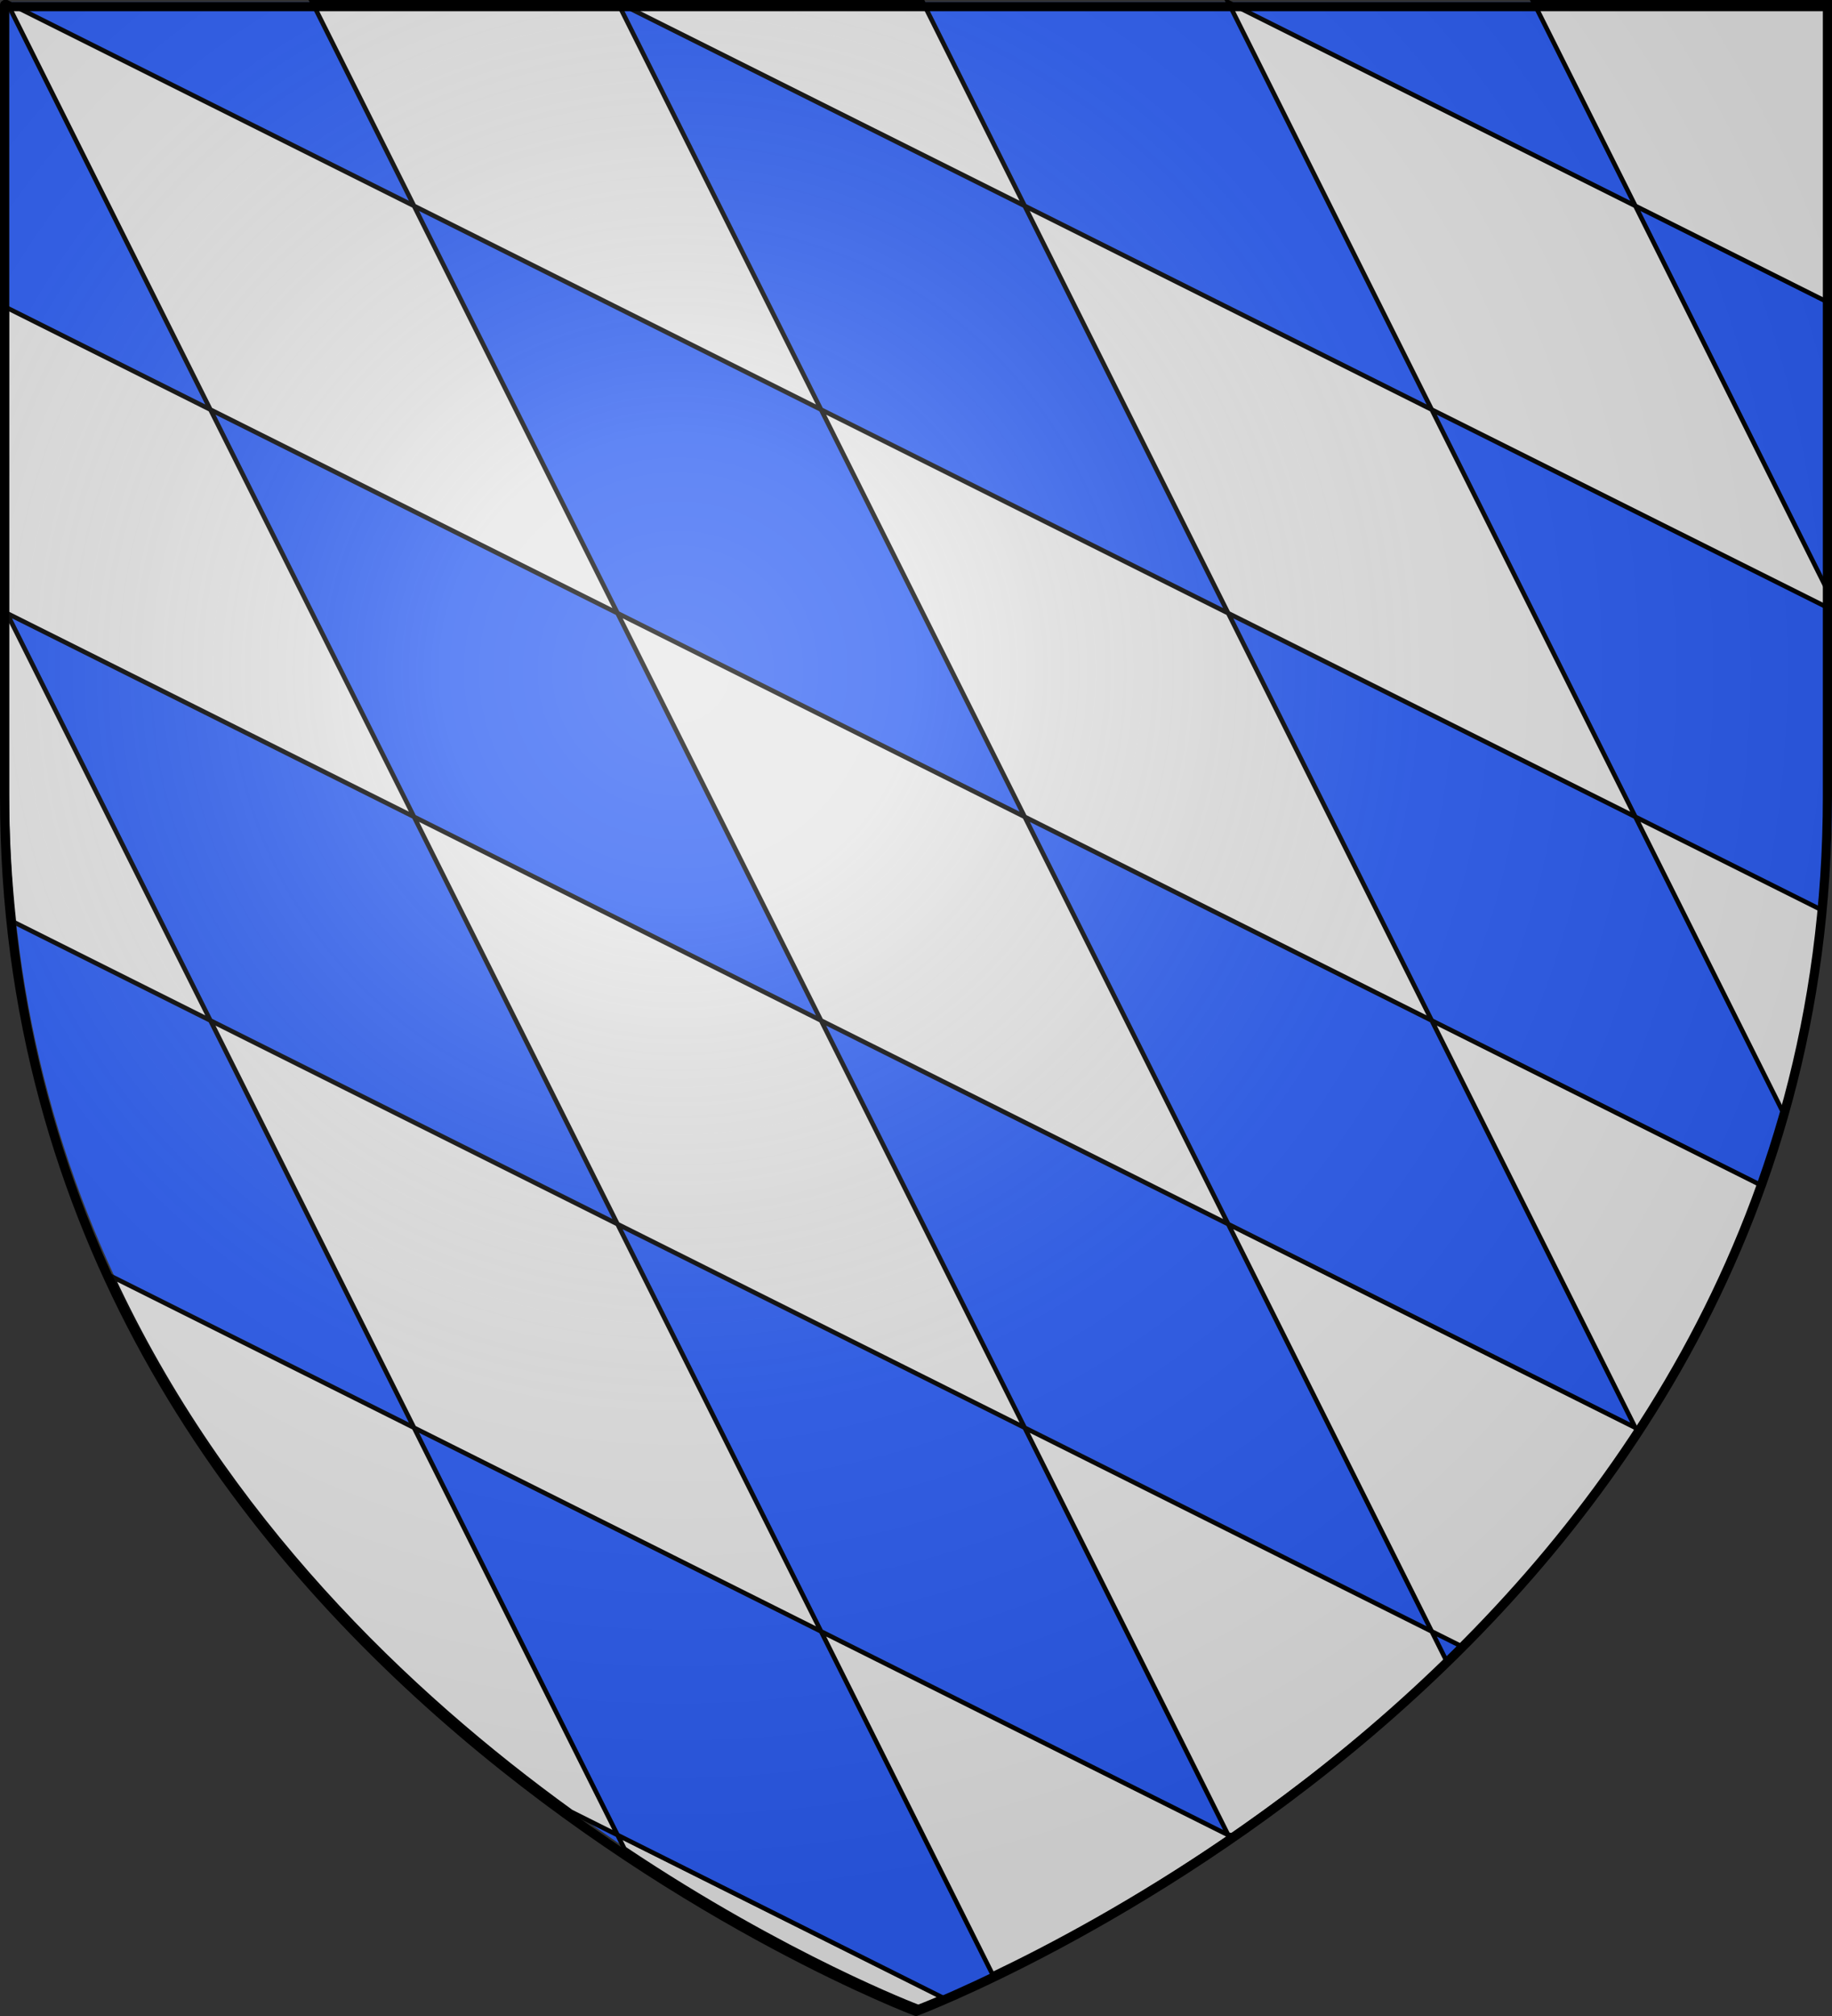
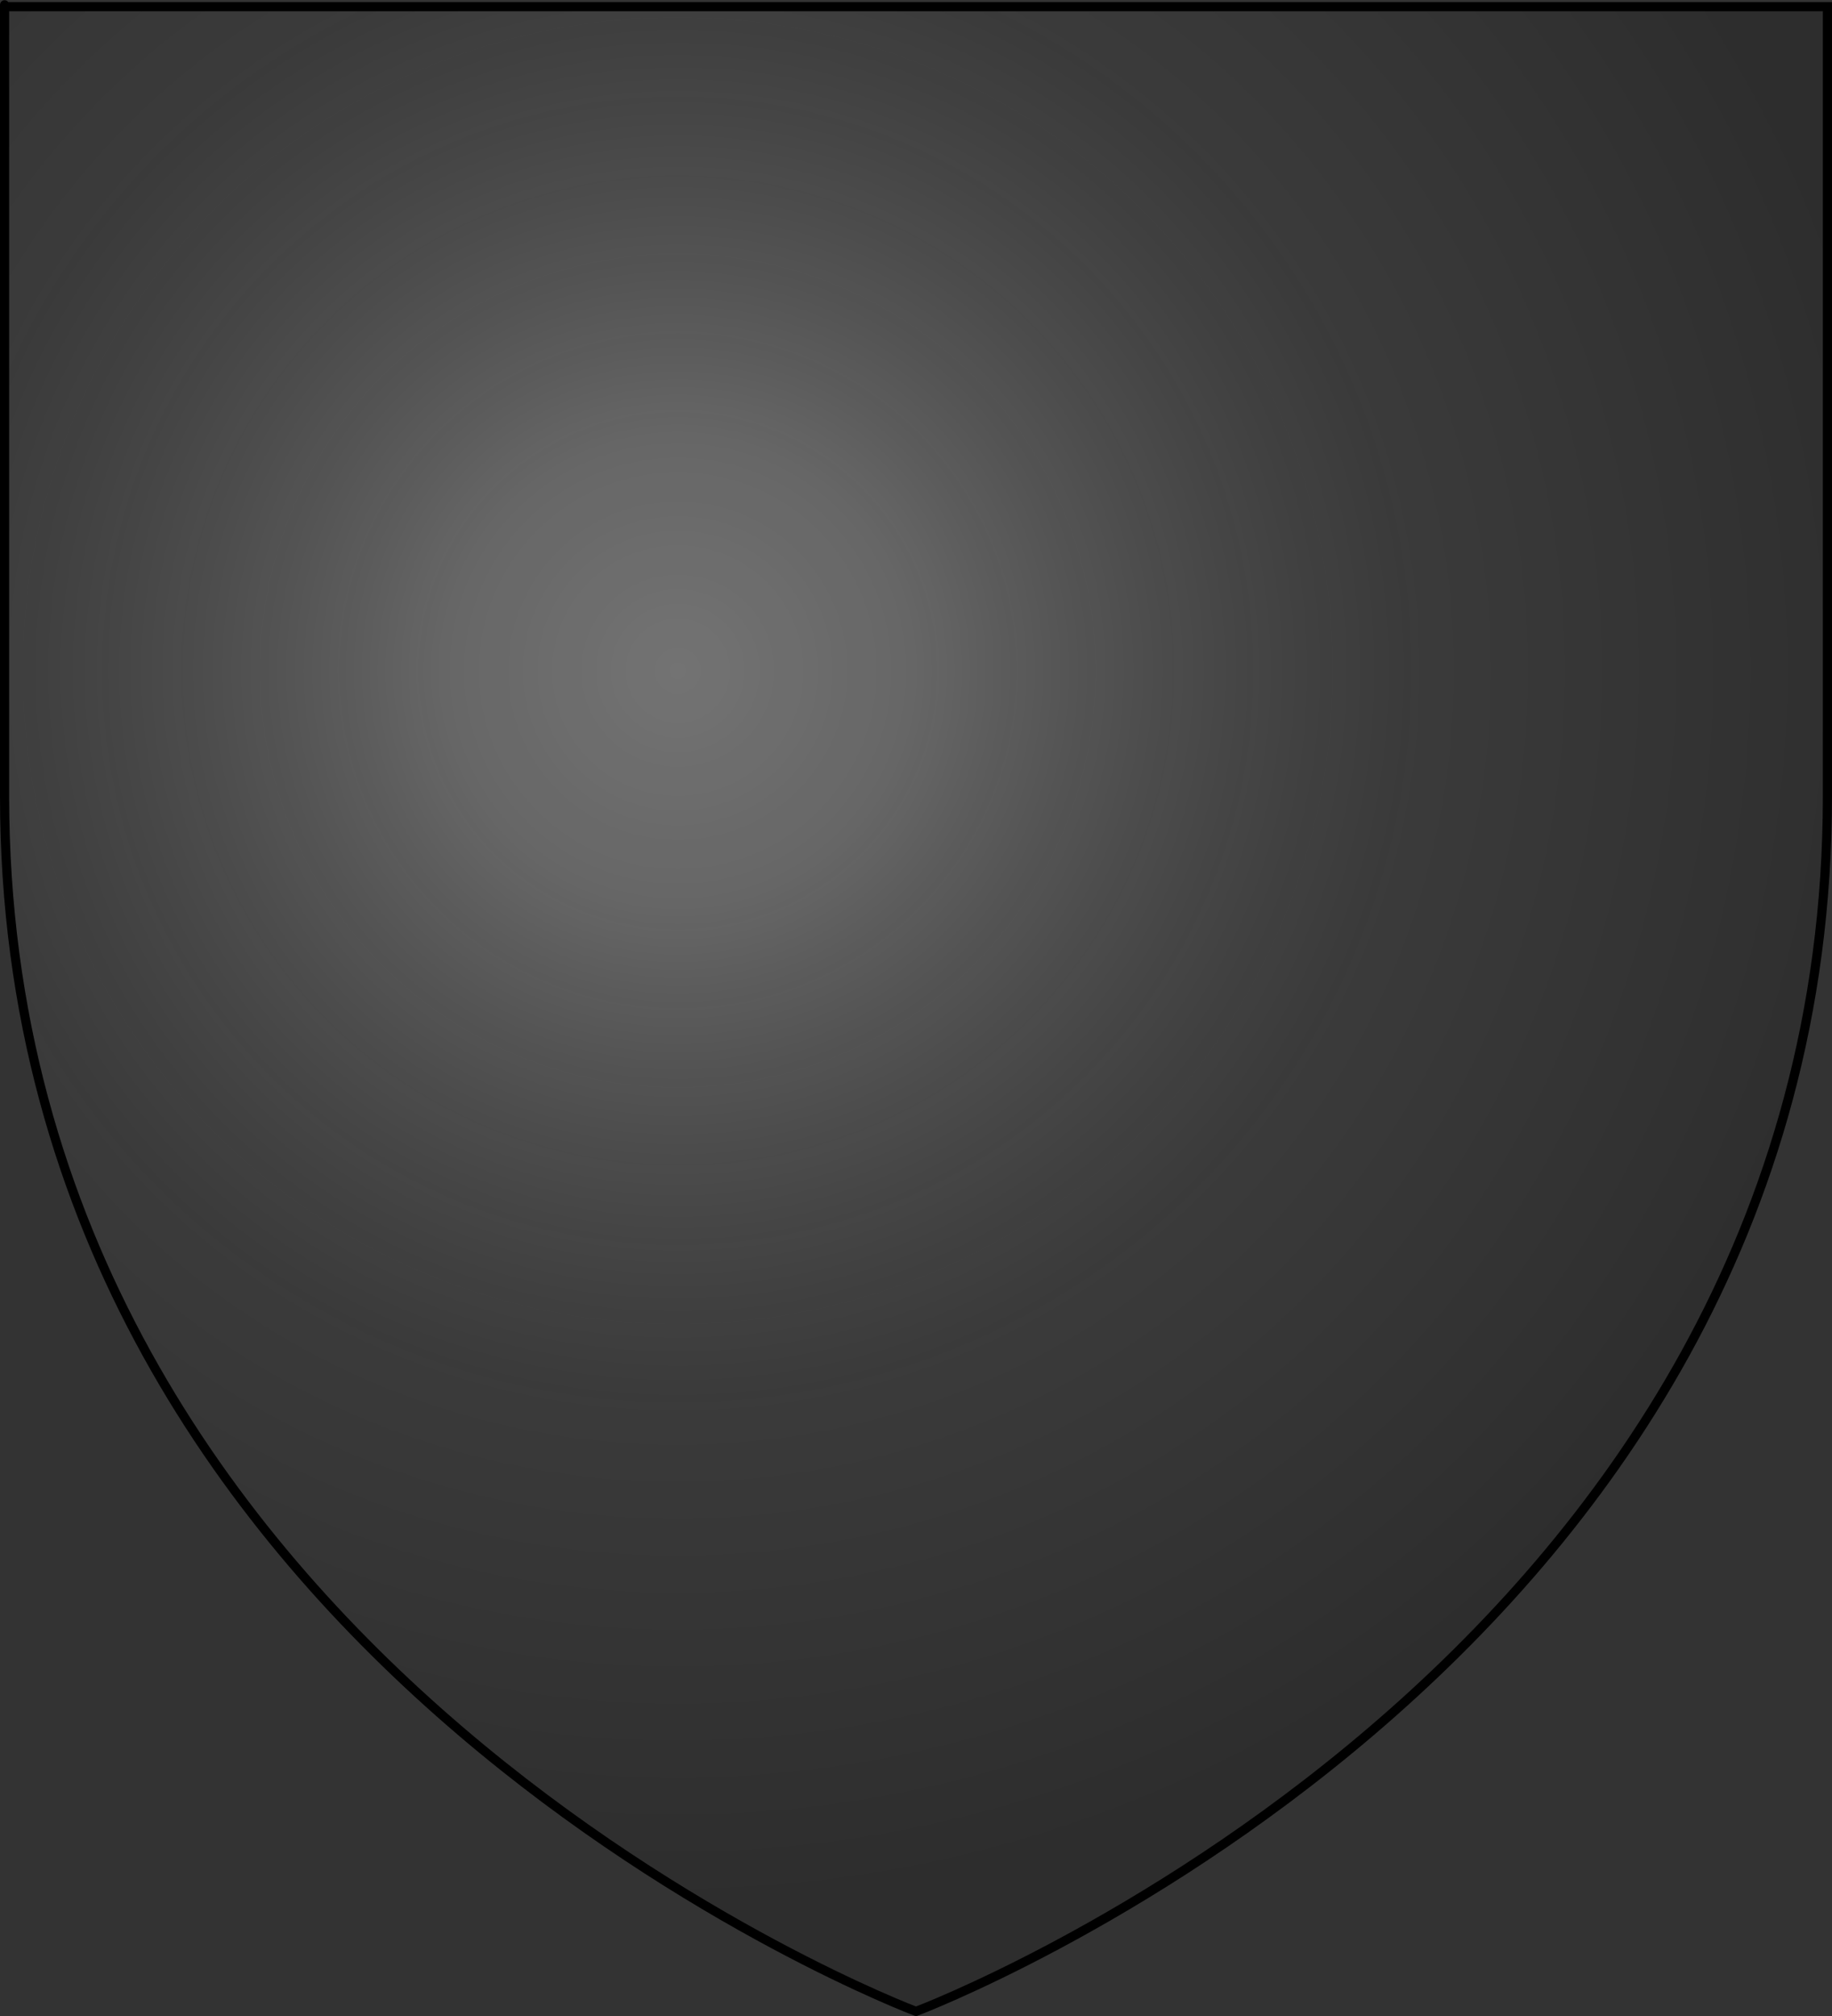
<svg xmlns="http://www.w3.org/2000/svg" xmlns:xlink="http://www.w3.org/1999/xlink" version="1.0" width="600" height="660" id="svg2">
  <rect width="100%" height="100%" fill="#333333" stroke="none" />
  <desc id="desc4">Flag of Canton of Valais (Wallis)</desc>
  <defs id="defs6">
    <linearGradient id="linearGradient2893">
      <stop id="stop2895" style="stop-color:#ffffff;stop-opacity:0.314" offset="0" />
      <stop id="stop2897" style="stop-color:#ffffff;stop-opacity:0.251" offset="0.19" />
      <stop id="stop2901" style="stop-color:#6b6b6b;stop-opacity:0.125" offset="0.6" />
      <stop id="stop2899" style="stop-color:#000000;stop-opacity:0.125" offset="1" />
    </linearGradient>
    <linearGradient id="linearGradient2885">
      <stop id="stop2887" style="stop-color:#ffffff;stop-opacity:1" offset="0" />
      <stop id="stop2891" style="stop-color:#ffffff;stop-opacity:1" offset="0.229" />
      <stop id="stop2889" style="stop-color:#000000;stop-opacity:1" offset="1" />
    </linearGradient>
    <linearGradient id="linearGradient2955">
      <stop id="stop2867" style="stop-color:#fd0000;stop-opacity:1" offset="0" />
      <stop id="stop2873" style="stop-color:#e77275;stop-opacity:0.659" offset="0.5" />
      <stop id="stop2959" style="stop-color:#000000;stop-opacity:0.323" offset="1" />
    </linearGradient>
    <radialGradient cx="225.524" cy="218.901" r="300" fx="225.524" fy="218.901" id="radialGradient2961" xlink:href="#linearGradient2955" gradientUnits="userSpaceOnUse" gradientTransform="matrix(-4.167939e-4,2.183,-1.884,-3.599562e-4,615.597,-289.121)" />
    <polygon points="0,-1 0.588,0.809 -0.951,-0.309 0.951,-0.309 -0.588,0.809 0,-1 " transform="scale(53,53)" id="star" />
    <clipPath id="clip">
      <path d="M 0,-200 L 0,600 L 300,600 L 300,-200 L 0,-200 z" id="path10" />
    </clipPath>
    <radialGradient cx="225.524" cy="218.901" r="300" fx="225.524" fy="218.901" id="radialGradient1911" xlink:href="#linearGradient2955" gradientUnits="userSpaceOnUse" gradientTransform="matrix(-4.167939e-4,2.183,-1.884,-3.599562e-4,615.597,-289.121)" />
    <radialGradient cx="225.524" cy="218.901" r="300" fx="225.524" fy="218.901" id="radialGradient2865" xlink:href="#linearGradient2955" gradientUnits="userSpaceOnUse" gradientTransform="matrix(0,1.749,-1.593,-1.049767e-7,551.788,-191.29)" />
    <radialGradient cx="225.524" cy="218.901" r="300" fx="225.524" fy="218.901" id="radialGradient2871" xlink:href="#linearGradient2955" gradientUnits="userSpaceOnUse" gradientTransform="matrix(0,1.386,-1.323,-5.741131e-8,-158.082,-109.541)" />
    <radialGradient cx="221.445" cy="226.331" r="300" fx="221.445" fy="226.331" id="radialGradient3163" xlink:href="#linearGradient2893" gradientUnits="userSpaceOnUse" gradientTransform="matrix(1.353,0,0,1.349,-77.629,-85.747)" />
  </defs>
  <g id="layer3" style="display:inline">
-     <path d="M 301.5,657 C 301.5,657 600,544.68 600,259.228 C 600,-26.223 600,0.676 600,0.676 L 3,0.676 L 3,259.228 C 3,544.68 301.5,657 301.5,657 z" id="path2855" style="fill:#2b5df2;fill-opacity:1;fill-rule:evenodd;stroke:none;stroke-width:1px;stroke-linecap:butt;stroke-linejoin:miter;stroke-opacity:1" />
-     <path d="M 2.25,0.75 L 68.906,134.094 L 202.25,200.75 L 135.594,67.406 L 2.25,0.75 z M 135.594,67.406 L 268.906,134.094 L 202.25,0.75 L 102.25,0.75 L 135.594,67.406 z M 202.25,0.75 L 335.594,67.406 L 302.25,0.75 L 202.25,0.75 z M 335.594,67.406 L 402.25,200.75 L 535.594,267.406 L 468.906,134.094 L 335.594,67.406 z M 468.906,134.094 L 599.25,199.25 C 599.25,196.489 599.25,197.371 599.25,194.75 L 535.594,67.406 L 402.25,0.75 L 468.906,134.094 z M 535.594,67.406 L 599.25,99.25 C 599.25,88.302 599.25,0.75 599.25,0.75 L 502.25,0.75 L 535.594,67.406 z M 535.594,267.406 L 584.5,365.219 C 590.586,344.197 595.007,321.906 597.344,298.312 C 597.345,298.302 597.343,298.292 597.344,298.281 L 535.594,267.406 z M 402.25,200.75 L 268.906,134.094 L 335.594,267.406 L 468.906,334.094 L 402.25,200.75 z M 468.906,334.094 L 535.594,467.406 L 536.812,468 C 552.62,443.946 566.444,417.378 577.031,388.156 L 468.906,334.094 z M 535.594,467.406 L 402.25,400.75 L 468.906,534.094 L 478.531,538.906 C 499.077,518.462 518.871,495.168 536.281,468.812 L 535.594,467.406 z M 468.906,534.094 L 335.594,467.406 L 402.25,600.75 L 403.656,600.75 C 426.222,585.216 450.345,566.253 473.688,543.656 L 468.906,534.094 z M 402.25,600.75 L 268.906,534.094 L 325.062,646.375 C 343.737,637.457 371.396,622.826 402.25,601.719 L 402.25,600.75 z M 268.906,534.094 L 202.25,400.75 L 68.906,334.094 L 135.594,467.406 L 268.906,534.094 z M 135.594,467.406 L 36.781,418 C 73.493,497.111 133.51,554.474 187.062,593.156 L 202.25,600.75 L 135.594,467.406 z M 202.25,600.75 L 204.5,605.25 C 257.808,640.883 300.75,657.062 300.75,657.062 C 300.75,657.062 303.547,656.004 308.531,653.875 L 202.25,600.75 z M 68.906,334.094 L 2.25,200.75 L 2.25,259.312 C 2.25,273.969 3.069,288.154 4.562,301.906 L 68.906,334.094 z M 2.25,200.75 L 135.594,267.406 L 68.906,134.094 L 2.25,100.75 L 2.25,200.75 z M 135.594,267.406 L 202.25,400.75 L 335.594,467.406 L 268.906,334.094 L 135.594,267.406 z M 268.906,334.094 L 402.25,400.75 L 335.594,267.406 L 202.25,200.75 L 268.906,334.094 z" id="path2407" style="fill:#e6e6e6;fill-opacity:1;fill-rule:evenodd;stroke:#000000;stroke-width:1.5;stroke-linecap:butt;stroke-linejoin:miter;stroke-miterlimit:4;stroke-dasharray:none;stroke-opacity:1;display:inline" />
-   </g>
+     </g>
  <g id="layer4" />
  <g id="layer2">
    <path d="M 300,658.5 C 300,658.5 598.5,546.18 598.5,260.728 C 598.5,-24.723 598.5,2.176 598.5,2.176 L 1.5,2.176 L 1.5,260.728 C 1.5,546.18 300,658.5 300,658.5 z" id="path2875" style="opacity:1;fill:url(#radialGradient3163);fill-opacity:1;fill-rule:evenodd;stroke:none;stroke-width:1px;stroke-linecap:butt;stroke-linejoin:miter;stroke-opacity:1" />
  </g>
  <g id="layer1">
    <path d="M 300,658.5 C 300,658.5 1.5,546.18 1.5,260.728 C 1.5,-24.723 1.5,2.176 1.5,2.176 L 598.5,2.176 L 598.5,260.728 C 598.5,546.18 300,658.5 300,658.5 z" id="path1411" style="opacity:1;fill:none;fill-opacity:1;fill-rule:evenodd;stroke:#000000;stroke-width:3;stroke-linecap:butt;stroke-linejoin:miter;stroke-miterlimit:4;stroke-dasharray:none;stroke-opacity:1" />
  </g>
</svg>